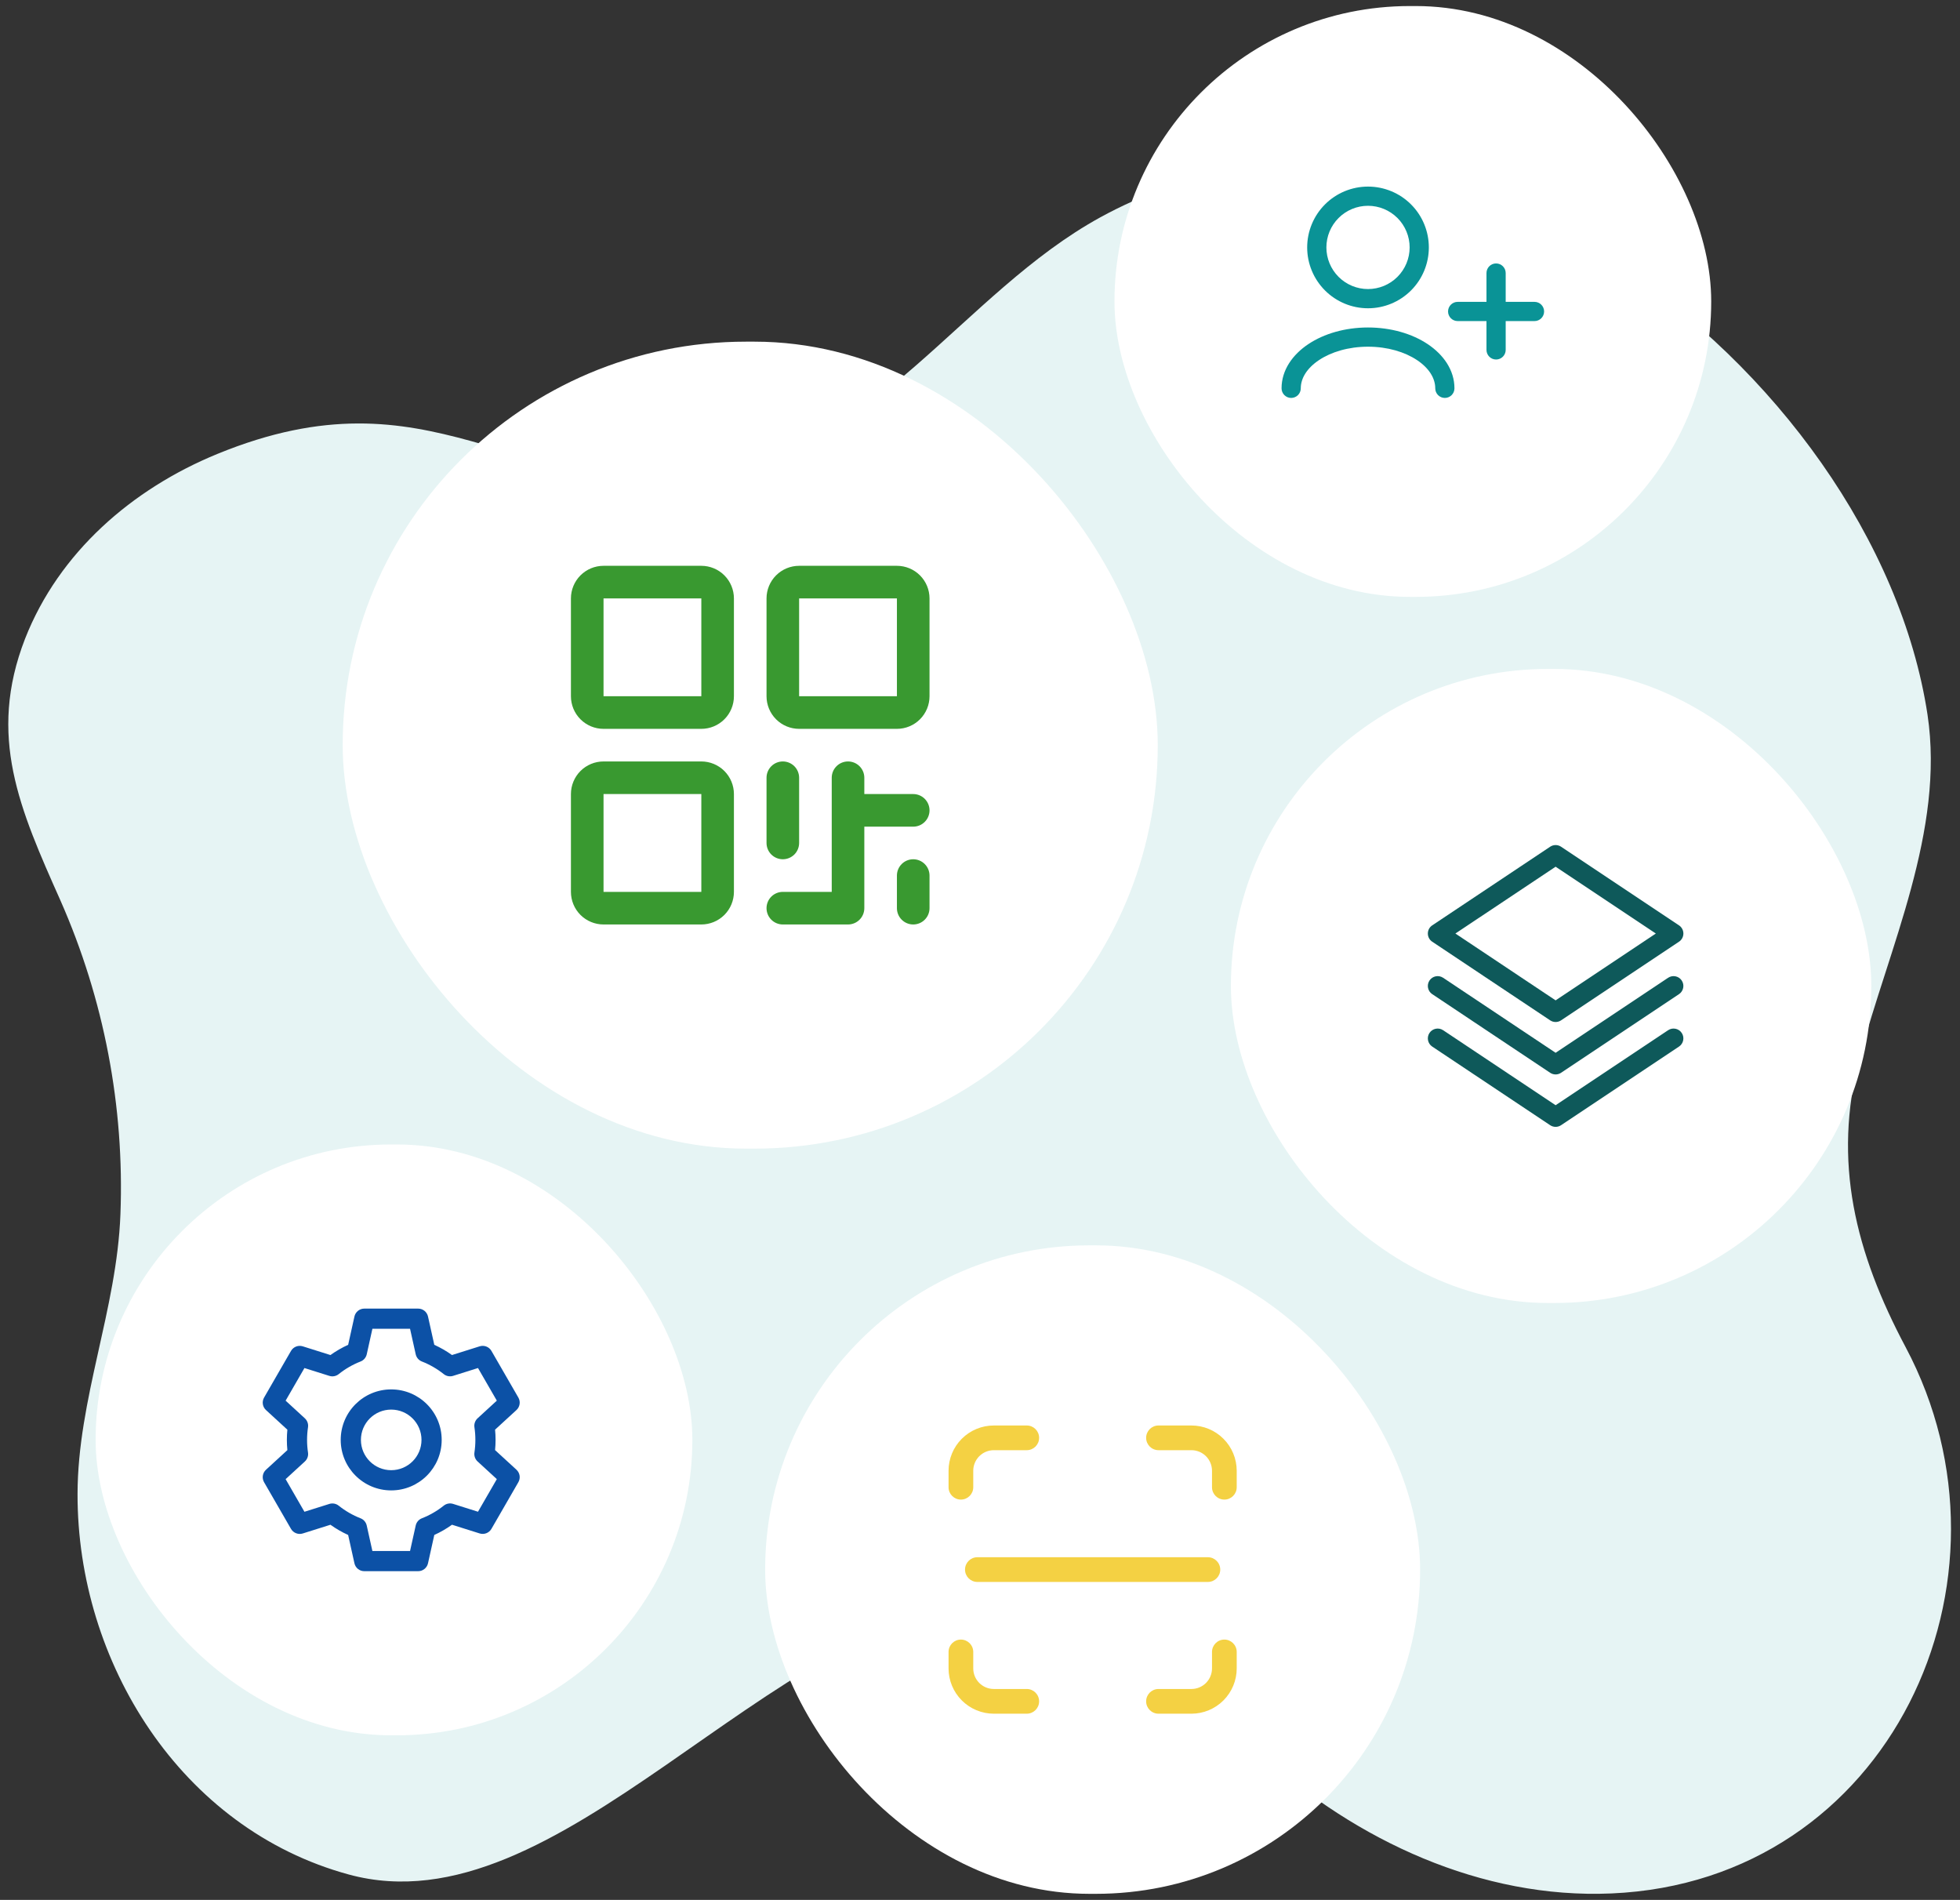
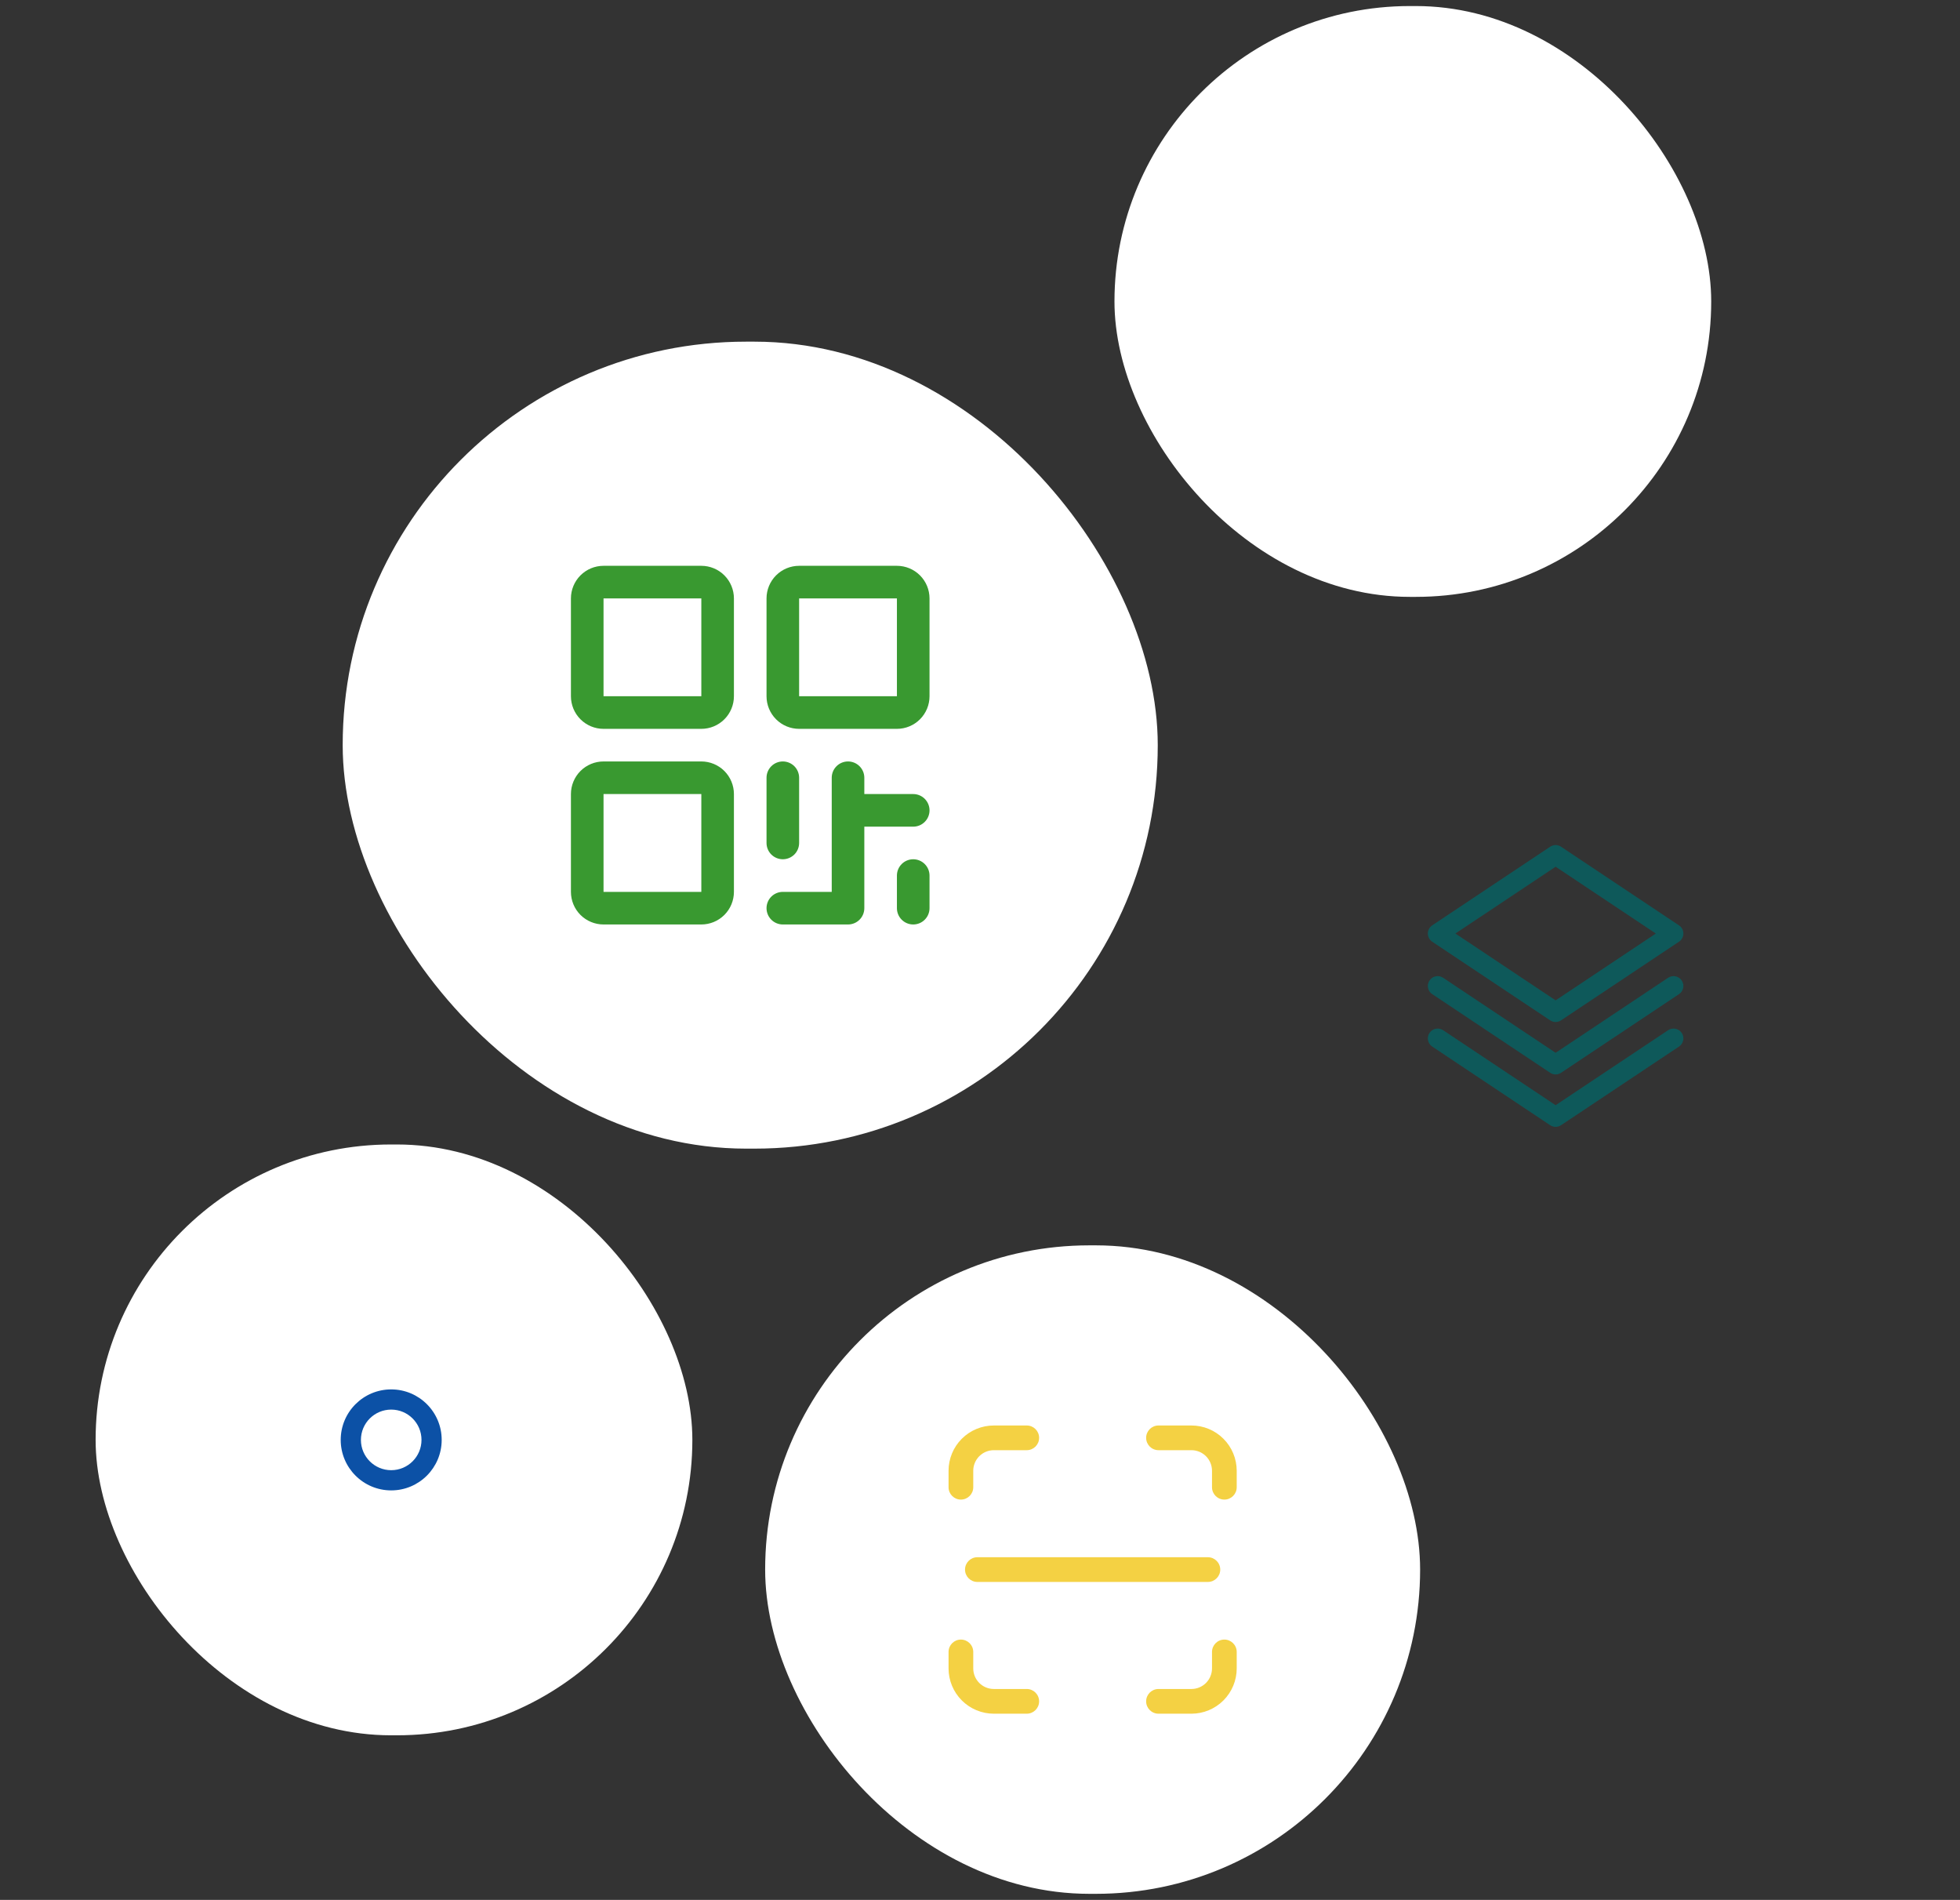
<svg xmlns="http://www.w3.org/2000/svg" width="162" height="157" viewBox="0 0 162 157" fill="none">
  <rect x="0" y="0" width="162" height="157" fill="#333333" stroke="none" />
-   <path d="M157.507 111.327C153.372 103.545 151.434 96.012 153.709 87.392C156.119 78.31 160.758 68.655 159.314 59.05C157.137 44.762 146.758 30.353 133.374 21.701C120.476 13.377 104.785 10.367 90.943 17.96C79.54 24.221 72.365 37.382 58.537 39.231C42.388 41.414 35.848 30.177 17.956 37.516C10.921 40.401 4.876 45.645 2.074 52.776C-1.066 60.849 1.644 66.884 4.993 74.407C8.598 82.572 10.293 91.436 9.954 100.34C9.66 108.229 6.423 115.6 6.409 123.461C6.381 137.333 14.925 151.123 28.832 154.905C46.27 159.65 63.279 133.754 82.464 132.03C92.471 131.128 97.745 139.105 104.271 145.01C112.091 152.089 122.443 156.94 133.201 156.468C156.189 155.474 167.732 130.564 157.507 111.327Z" fill="#E6F4F4" />
  <rect x="92.114" y="0.5" width="49.323" height="48.824" rx="24.412" fill="white" />
-   <path fill-rule="evenodd" clip-rule="evenodd" d="M113.07 17.006C112.158 17.006 111.283 17.369 110.638 18.014C109.993 18.659 109.63 19.534 109.63 20.447C109.63 21.359 109.993 22.234 110.638 22.879C111.283 23.524 112.158 23.887 113.07 23.887C113.983 23.887 114.858 23.524 115.503 22.879C116.148 22.234 116.511 21.359 116.511 20.447C116.511 19.534 116.148 18.659 115.503 18.014C114.858 17.369 113.983 17.006 113.07 17.006ZM109.515 16.891C110.458 15.948 111.737 15.419 113.07 15.419C114.404 15.419 115.683 15.948 116.626 16.891C117.569 17.834 118.098 19.113 118.098 20.447C118.098 21.78 117.569 23.059 116.626 24.002C115.683 24.945 114.404 25.475 113.07 25.475C111.737 25.475 110.458 24.945 109.515 24.002C108.572 23.059 108.042 21.78 108.042 20.447C108.042 19.113 108.572 17.834 109.515 16.891ZM123.656 21.77C124.094 21.77 124.45 22.125 124.45 22.564V24.945H126.831C127.27 24.945 127.625 25.301 127.625 25.739C127.625 26.178 127.27 26.533 126.831 26.533H124.45V28.915C124.45 29.353 124.094 29.709 123.656 29.709C123.217 29.709 122.862 29.353 122.862 28.915V26.533H120.48C120.042 26.533 119.686 26.178 119.686 25.739C119.686 25.301 120.042 24.945 120.48 24.945H122.862V22.564C122.862 22.125 123.217 21.77 123.656 21.77ZM108.139 28.436C109.436 27.571 111.182 27.062 113.07 27.062C114.959 27.062 116.705 27.571 118.002 28.436C119.293 29.296 120.215 30.573 120.215 32.09C120.215 32.529 119.86 32.884 119.422 32.884C118.983 32.884 118.628 32.529 118.628 32.09C118.628 31.269 118.128 30.428 117.121 29.757C116.119 29.089 114.69 28.65 113.07 28.65C111.451 28.65 110.021 29.089 109.02 29.757C108.013 30.428 107.513 31.269 107.513 32.09C107.513 32.529 107.158 32.884 106.719 32.884C106.281 32.884 105.925 32.529 105.925 32.09C105.925 30.573 106.848 29.296 108.139 28.436Z" fill="#0A9396" />
  <rect x="7.903" y="94.576" width="49.323" height="48.824" rx="24.412" fill="white" />
  <path fill-rule="evenodd" clip-rule="evenodd" d="M32.334 114.816C30.03 114.816 28.161 116.684 28.161 118.989C28.161 121.293 30.03 123.162 32.334 123.162C34.639 123.162 36.507 121.293 36.507 118.989C36.507 116.684 34.639 114.816 32.334 114.816ZM29.831 118.989C29.831 117.606 30.951 116.485 32.334 116.485C33.717 116.485 34.838 117.606 34.838 118.989C34.838 120.371 33.717 121.492 32.334 121.492C30.951 121.492 29.831 120.371 29.831 118.989Z" fill="#0C51A6" />
-   <path fill-rule="evenodd" clip-rule="evenodd" d="M30.11 108.139C29.719 108.139 29.38 108.411 29.295 108.793L28.776 111.132C28.262 111.365 27.771 111.648 27.312 111.977L25.026 111.257C24.653 111.14 24.248 111.297 24.052 111.636L21.827 115.491C21.631 115.83 21.697 116.259 21.985 116.523L23.752 118.145C23.697 118.707 23.697 119.272 23.752 119.834L21.985 121.455C21.697 121.719 21.631 122.149 21.827 122.487L24.052 126.342C24.248 126.681 24.653 126.838 25.026 126.721L27.313 126.001C27.771 126.33 28.261 126.612 28.775 126.845L29.295 129.185C29.38 129.567 29.719 129.838 30.11 129.838H34.561C34.952 129.838 35.291 129.567 35.376 129.185L35.896 126.845C36.41 126.612 36.9 126.328 37.359 125.999L39.645 126.719C40.019 126.836 40.423 126.679 40.619 126.34L42.844 122.485C43.04 122.146 42.974 121.717 42.686 121.453L40.919 119.832C40.974 119.27 40.974 118.705 40.919 118.143L42.686 116.522C42.974 116.258 43.04 115.829 42.844 115.49L40.619 111.635C40.423 111.296 40.019 111.139 39.645 111.256L37.358 111.976C36.9 111.647 36.41 111.365 35.896 111.132L35.376 108.792C35.291 108.41 34.952 108.139 34.561 108.139H30.11ZM30.313 111.914L30.78 109.808H33.892L34.36 111.914C34.42 112.185 34.611 112.409 34.87 112.51C35.522 112.765 36.131 113.117 36.677 113.553C36.895 113.727 37.184 113.781 37.449 113.698L39.508 113.05L41.064 115.745L39.474 117.204C39.27 117.392 39.172 117.669 39.213 117.943C39.317 118.635 39.317 119.339 39.213 120.032C39.172 120.306 39.27 120.583 39.474 120.771L41.064 122.23L39.508 124.925L37.449 124.277C37.184 124.194 36.894 124.248 36.677 124.422C36.131 124.859 35.521 125.212 34.87 125.467C34.611 125.568 34.42 125.792 34.36 126.063L33.892 128.169H30.779L30.311 126.063C30.251 125.792 30.06 125.568 29.801 125.467C29.149 125.212 28.54 124.86 27.994 124.424C27.776 124.25 27.487 124.196 27.222 124.28L25.163 124.928L23.607 122.232L25.197 120.773C25.401 120.585 25.499 120.308 25.458 120.034C25.354 119.342 25.354 118.638 25.458 117.945C25.499 117.671 25.401 117.394 25.197 117.206L23.607 115.746L25.163 113.051L27.222 113.699C27.487 113.782 27.777 113.728 27.994 113.554C28.54 113.117 29.15 112.765 29.802 112.51C30.061 112.409 30.252 112.185 30.313 111.914Z" fill="#0C51A6" />
  <rect x="28.324" y="28.233" width="67.368" height="66.687" rx="33.343" fill="white" />
  <path d="M57.967 46.757H49.884C49.169 46.757 48.484 47.041 47.978 47.547C47.473 48.052 47.189 48.737 47.189 49.452V57.535C47.189 58.25 47.473 58.935 47.978 59.44C48.484 59.946 49.169 60.23 49.884 60.23H57.967C58.681 60.23 59.367 59.946 59.872 59.44C60.377 58.935 60.661 58.25 60.661 57.535V49.452C60.661 48.737 60.377 48.052 59.872 47.547C59.367 47.041 58.681 46.757 57.967 46.757ZM57.967 57.535H49.884V49.452H57.967V57.535ZM57.967 62.924H49.884C49.169 62.924 48.484 63.208 47.978 63.713C47.473 64.219 47.189 64.904 47.189 65.618V73.702C47.189 74.416 47.473 75.102 47.978 75.607C48.484 76.112 49.169 76.396 49.884 76.396H57.967C58.681 76.396 59.367 76.112 59.872 75.607C60.377 75.102 60.661 74.416 60.661 73.702V65.618C60.661 64.904 60.377 64.219 59.872 63.713C59.367 63.208 58.681 62.924 57.967 62.924ZM57.967 73.702H49.884V65.618H57.967V73.702ZM74.133 46.757H66.05C65.336 46.757 64.65 47.041 64.145 47.547C63.64 48.052 63.356 48.737 63.356 49.452V57.535C63.356 58.25 63.64 58.935 64.145 59.44C64.65 59.946 65.336 60.23 66.05 60.23H74.133C74.848 60.23 75.533 59.946 76.039 59.44C76.544 58.935 76.828 58.25 76.828 57.535V49.452C76.828 48.737 76.544 48.052 76.039 47.547C75.533 47.041 74.848 46.757 74.133 46.757ZM74.133 57.535H66.05V49.452H74.133V57.535ZM63.356 69.66V64.271C63.356 63.914 63.498 63.571 63.75 63.319C64.003 63.066 64.346 62.924 64.703 62.924C65.06 62.924 65.403 63.066 65.656 63.319C65.908 63.571 66.05 63.914 66.05 64.271V69.66C66.05 70.017 65.908 70.36 65.656 70.613C65.403 70.865 65.06 71.007 64.703 71.007C64.346 71.007 64.003 70.865 63.75 70.613C63.498 70.36 63.356 70.017 63.356 69.66ZM76.828 66.966C76.828 67.323 76.686 67.666 76.433 67.918C76.181 68.171 75.838 68.313 75.481 68.313H71.439V75.049C71.439 75.406 71.297 75.749 71.044 76.001C70.792 76.254 70.449 76.396 70.092 76.396H64.703C64.346 76.396 64.003 76.254 63.75 76.001C63.498 75.749 63.356 75.406 63.356 75.049C63.356 74.692 63.498 74.349 63.75 74.096C64.003 73.844 64.346 73.702 64.703 73.702H68.745V64.271C68.745 63.914 68.886 63.571 69.139 63.319C69.392 63.066 69.734 62.924 70.092 62.924C70.449 62.924 70.792 63.066 71.044 63.319C71.297 63.571 71.439 63.914 71.439 64.271V65.618H75.481C75.838 65.618 76.181 65.76 76.433 66.013C76.686 66.266 76.828 66.608 76.828 66.966ZM76.828 72.355V75.049C76.828 75.406 76.686 75.749 76.433 76.001C76.181 76.254 75.838 76.396 75.481 76.396C75.123 76.396 74.781 76.254 74.528 76.001C74.275 75.749 74.133 75.406 74.133 75.049V72.355C74.133 71.997 74.275 71.654 74.528 71.402C74.781 71.149 75.123 71.007 75.481 71.007C75.838 71.007 76.181 71.149 76.433 71.402C76.686 71.654 76.828 71.997 76.828 72.355Z" fill="#399930" />
-   <rect x="101.738" y="55.279" width="52.932" height="52.397" rx="26.198" fill="white" />
  <path fill-rule="evenodd" clip-rule="evenodd" d="M128.126 69.97C128.399 69.788 128.754 69.788 129.027 69.97L138.775 76.469C139.001 76.619 139.137 76.873 139.137 77.144C139.137 77.416 139.001 77.67 138.775 77.82L129.027 84.319C128.754 84.501 128.399 84.501 128.126 84.319L118.377 77.82C118.151 77.67 118.016 77.416 118.016 77.144C118.016 76.873 118.151 76.619 118.377 76.469L128.126 69.97ZM120.292 77.144L128.576 82.667L136.86 77.144L128.576 71.622L120.292 77.144ZM118.152 81.026C118.401 80.653 118.905 80.552 119.279 80.801L128.576 86.999L137.874 80.801C138.247 80.552 138.752 80.653 139 81.026C139.249 81.4 139.148 81.904 138.775 82.153L129.027 88.652C128.754 88.834 128.399 88.834 128.126 88.652L118.377 82.153C118.004 81.904 117.903 81.4 118.152 81.026ZM118.152 85.359C118.401 84.986 118.905 84.885 119.279 85.134L128.576 91.332L137.874 85.134C138.247 84.885 138.752 84.986 139 85.359C139.249 85.732 139.148 86.237 138.775 86.486L129.027 92.984C128.754 93.166 128.399 93.166 128.126 92.984L118.377 86.486C118.004 86.237 117.903 85.732 118.152 85.359Z" fill="#0E595A" />
  <rect x="63.242" y="102.912" width="54.135" height="53.588" rx="26.794" fill="white" />
  <path fill-rule="evenodd" clip-rule="evenodd" d="M82.143 119.839C81.692 119.839 81.26 120.018 80.94 120.337C80.621 120.656 80.442 121.089 80.442 121.54V122.901C80.442 123.465 79.985 123.922 79.421 123.922C78.858 123.922 78.401 123.465 78.401 122.901V121.54C78.401 120.548 78.795 119.596 79.497 118.894C80.199 118.192 81.151 117.798 82.143 117.798H84.865C85.429 117.798 85.886 118.255 85.886 118.818C85.886 119.382 85.429 119.839 84.865 119.839H82.143ZM94.732 118.818C94.732 118.255 95.189 117.798 95.753 117.798H98.475C99.468 117.798 100.419 118.192 101.121 118.894C101.823 119.596 102.218 120.548 102.218 121.54V122.901C102.218 123.465 101.761 123.922 101.197 123.922C100.633 123.922 100.176 123.465 100.176 122.901V121.54C100.176 121.089 99.997 120.656 99.678 120.337C99.359 120.018 98.926 119.839 98.475 119.839H95.753C95.189 119.839 94.732 119.382 94.732 118.818ZM79.762 129.706C79.762 129.142 80.219 128.685 80.782 128.685H99.836C100.4 128.685 100.857 129.142 100.857 129.706C100.857 130.27 100.4 130.727 99.836 130.727H80.782C80.219 130.727 79.762 130.27 79.762 129.706ZM79.421 135.49C79.985 135.49 80.442 135.947 80.442 136.511V137.872C80.442 138.323 80.621 138.756 80.94 139.075C81.26 139.394 81.692 139.573 82.143 139.573H84.865C85.429 139.573 85.886 140.03 85.886 140.594C85.886 141.158 85.429 141.615 84.865 141.615H82.143C81.151 141.615 80.199 141.22 79.497 140.518C78.795 139.816 78.401 138.864 78.401 137.872V136.511C78.401 135.947 78.858 135.49 79.421 135.49ZM101.197 135.49C101.761 135.49 102.218 135.947 102.218 136.511V137.872C102.218 138.864 101.823 139.816 101.121 140.518C100.419 141.22 99.468 141.615 98.475 141.615H95.753C95.189 141.615 94.732 141.158 94.732 140.594C94.732 140.03 95.189 139.573 95.753 139.573H98.475C98.926 139.573 99.359 139.394 99.678 139.075C99.997 138.756 100.176 138.323 100.176 137.872V136.511C100.176 135.947 100.633 135.49 101.197 135.49Z" fill="#F4D143" />
</svg>